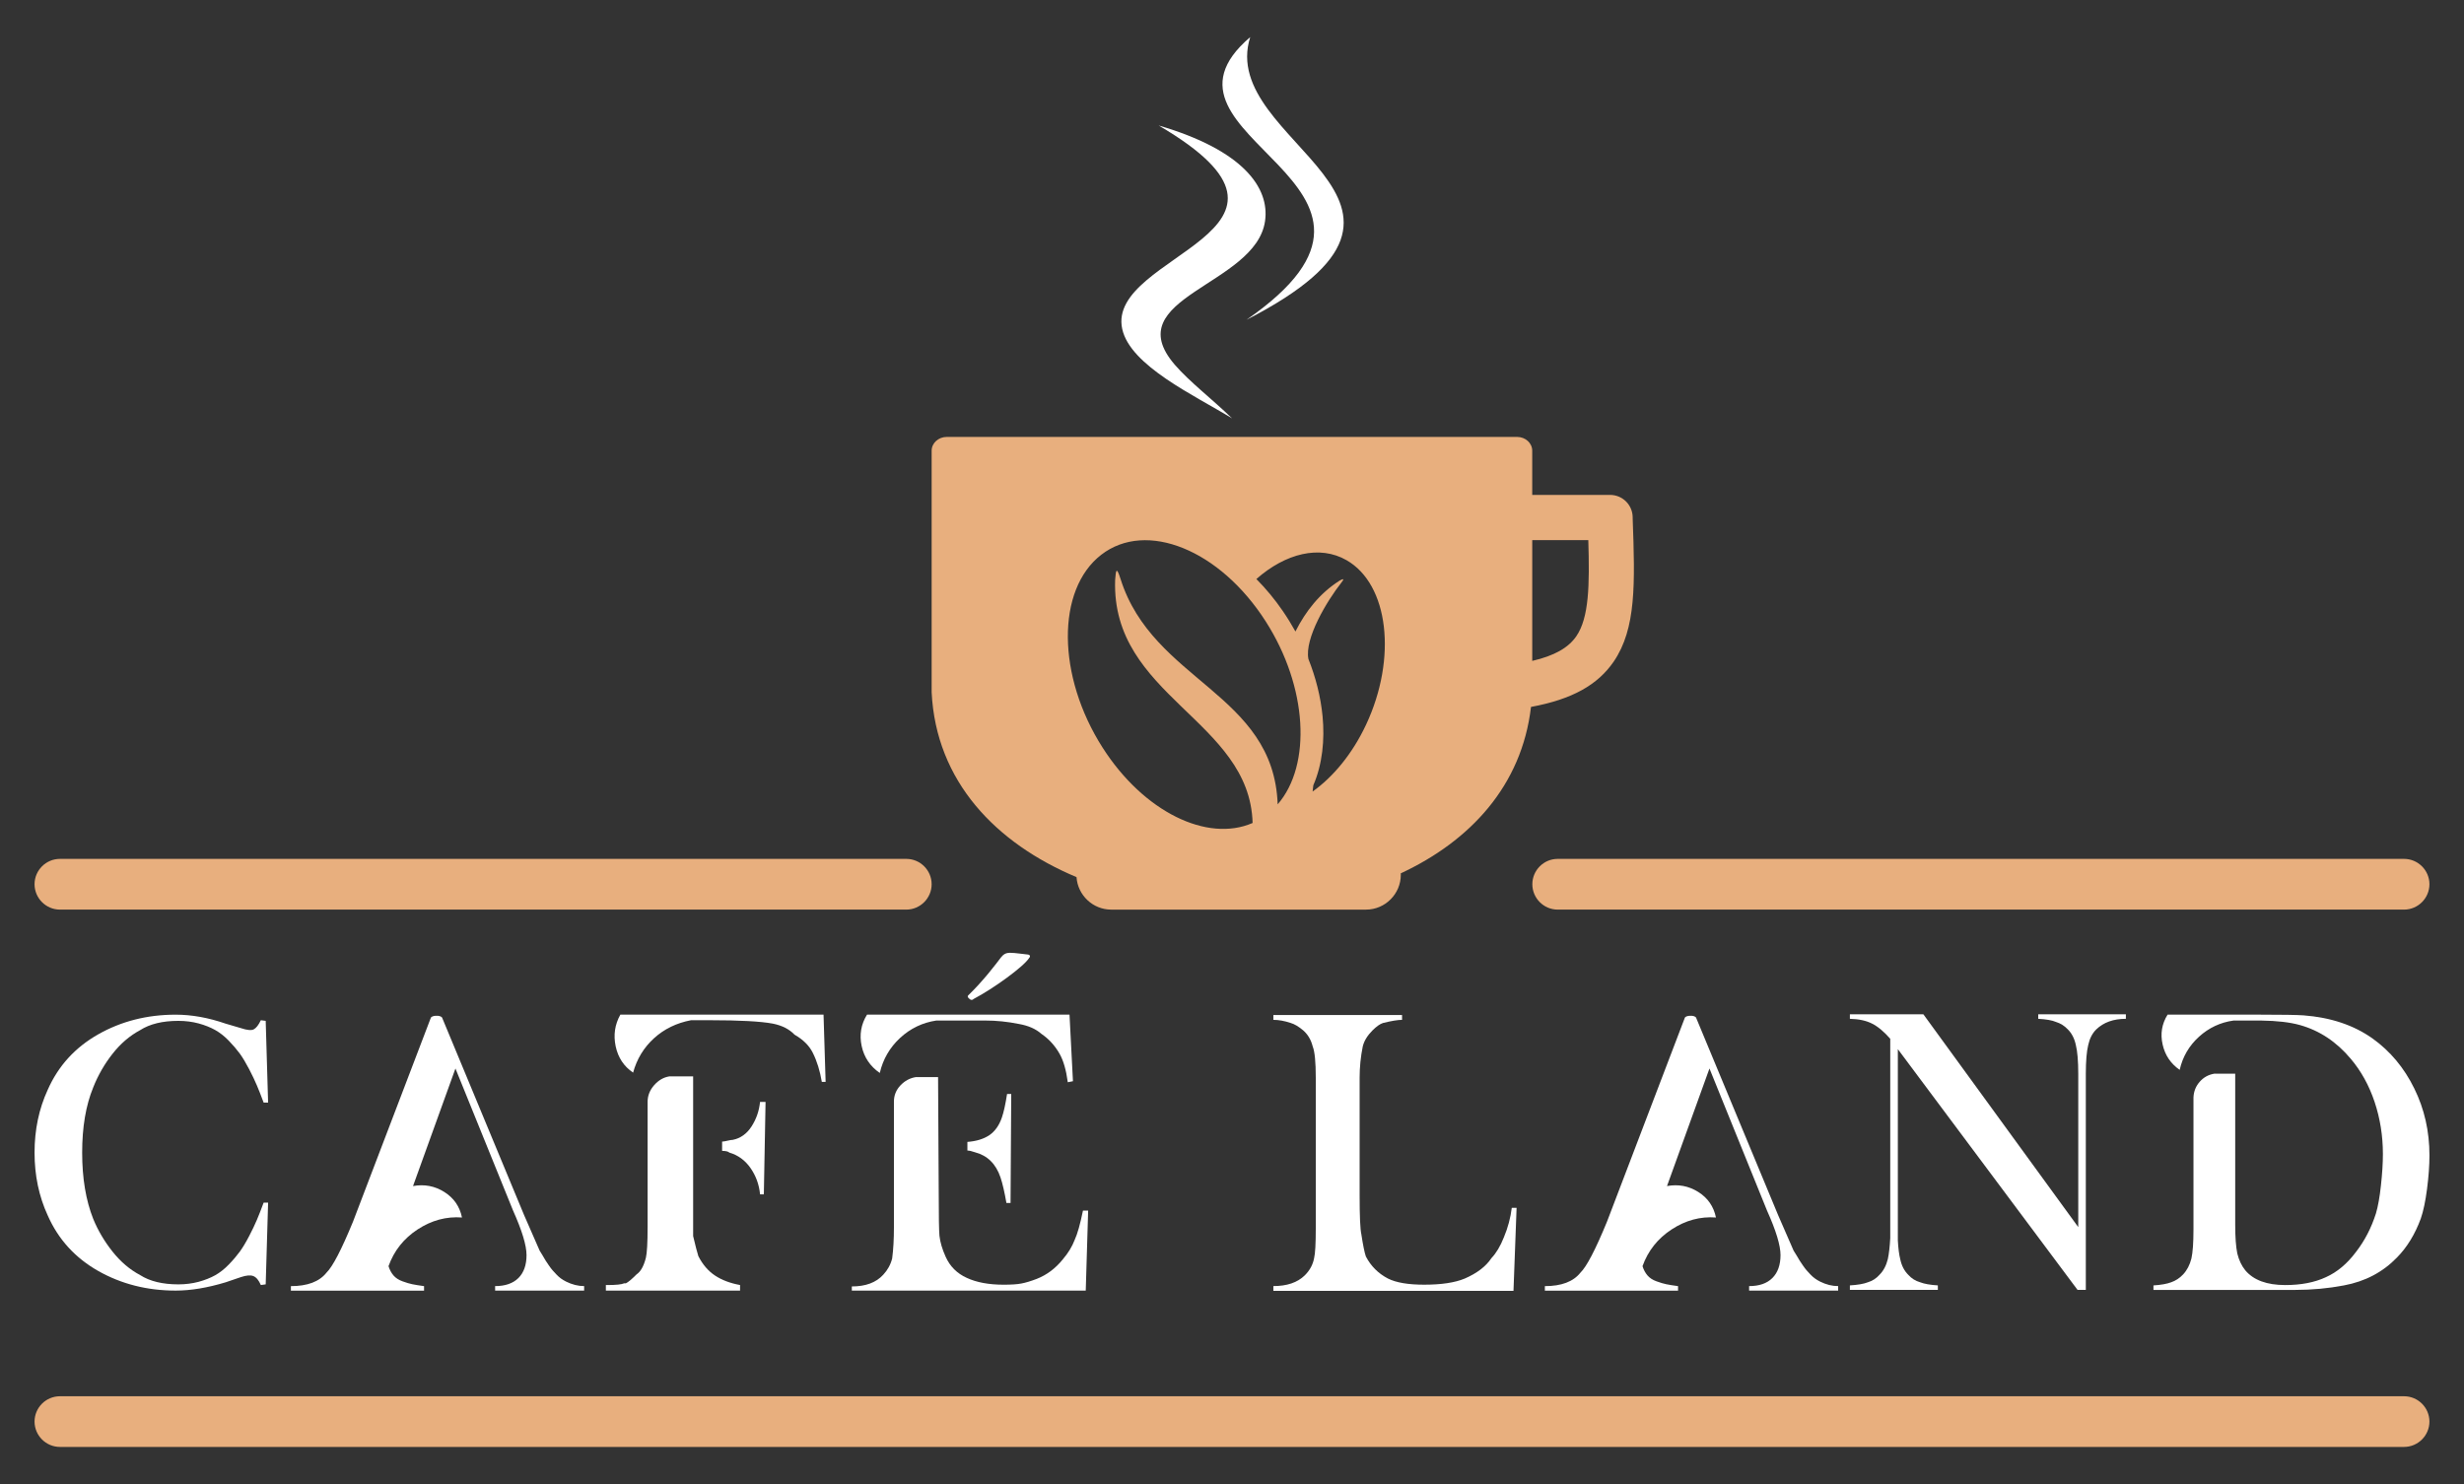
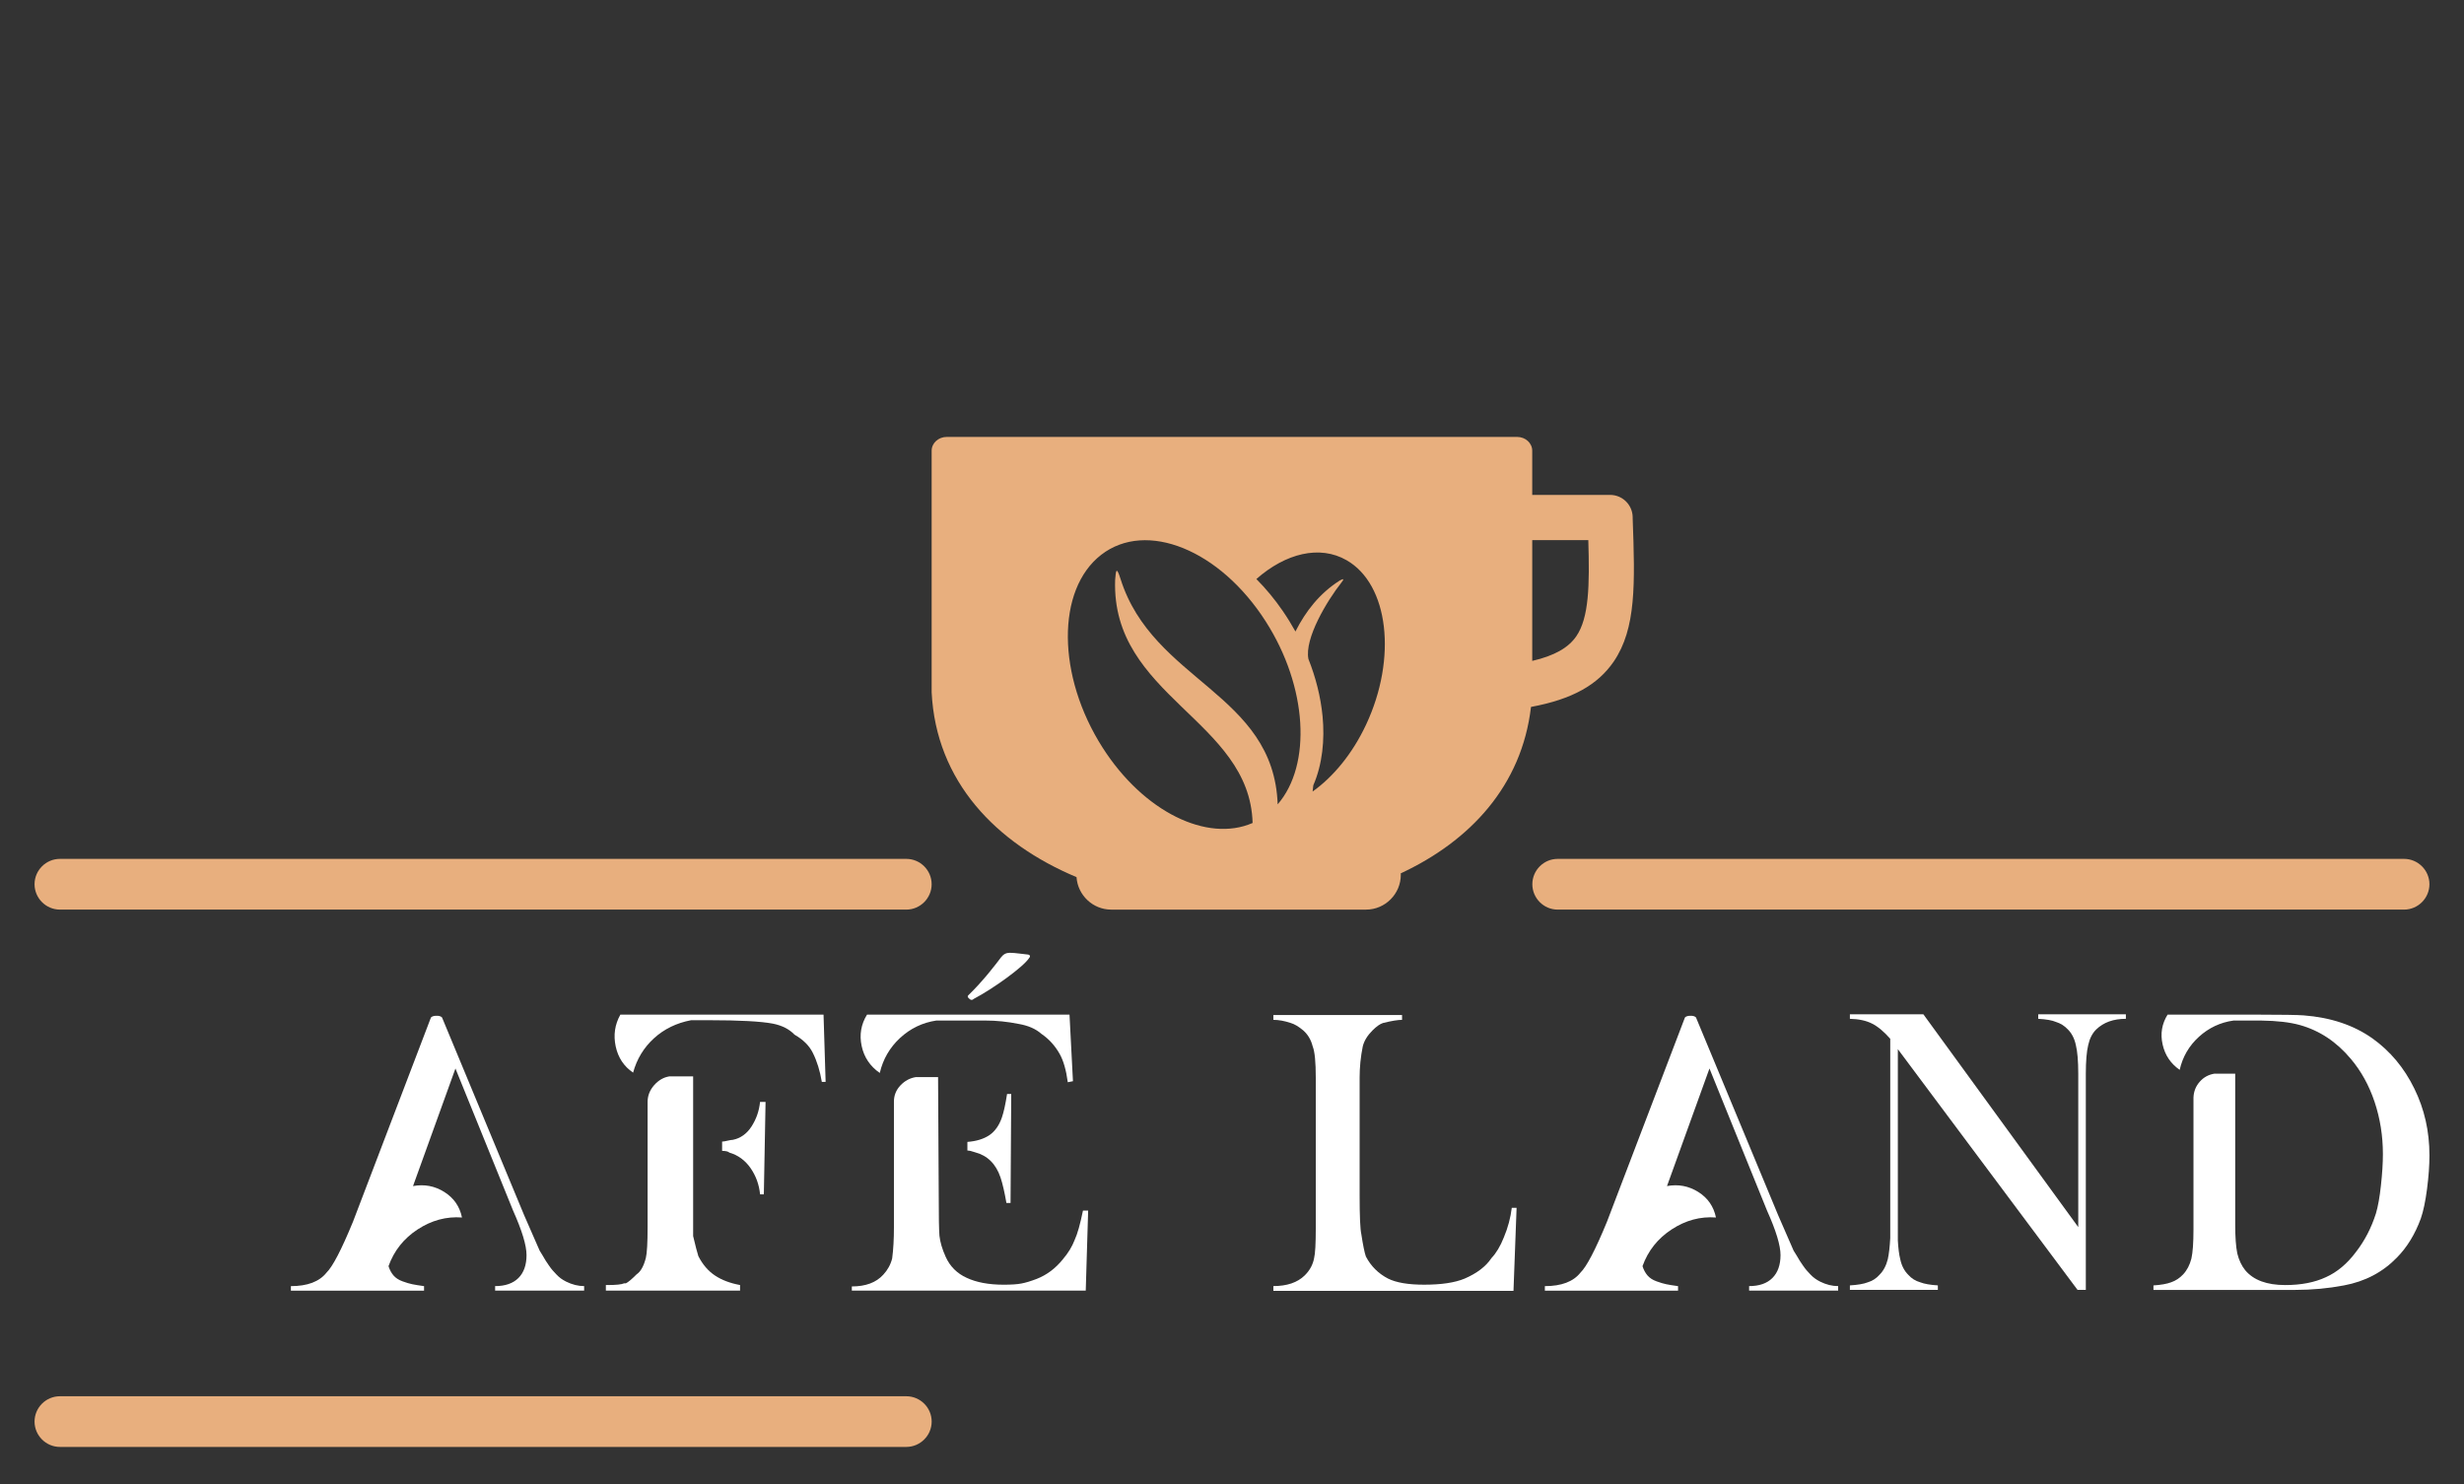
<svg xmlns="http://www.w3.org/2000/svg" version="1.1" id="Calque_1" x="0px" y="0px" width="166px" height="100px" viewBox="0 0 166 100" enable-background="new 0 0 166 100" xml:space="preserve">
  <rect x="0" y="0" width="166" height="100" fill="#333333" stroke="none" />
  <g>
    <g>
      <g>
-         <path fill="#FFFFFF" d="M17.9,86.546l-0.327,0.046c-0.139-0.322-0.304-0.523-0.499-0.602c-0.194-0.08-0.476-0.056-0.847,0.068     l-1.023,0.349c-1.226,0.371-2.348,0.559-3.368,0.559c-1.923,0-3.661-0.442-5.22-1.324c-1.559-0.886-2.693-2.133-3.402-3.743     c-0.592-1.286-0.886-2.694-0.886-4.23s0.294-2.944,0.886-4.231c0.709-1.609,1.844-2.856,3.402-3.739     c1.559-0.884,3.297-1.326,5.22-1.326c1.083,0,2.205,0.203,3.368,0.605l1.023,0.301c0.418,0.14,0.708,0.167,0.87,0.082     c0.163-0.086,0.323-0.291,0.476-0.614L17.9,68.79l0.162,5.508h-0.301c-0.171-0.463-0.325-0.852-0.456-1.161     c-0.13-0.31-0.305-0.675-0.521-1.094c-0.218-0.417-0.427-0.767-0.627-1.045c-0.205-0.278-0.452-0.569-0.745-0.872     s-0.601-0.543-0.918-0.72c-0.317-0.178-0.688-0.326-1.115-0.443c-0.427-0.114-0.881-0.173-1.36-0.173     c-1.068,0-1.927,0.209-2.58,0.627c-0.697,0.373-1.316,0.903-1.858,1.592c-0.543,0.692-0.977,1.444-1.302,2.268     c-0.497,1.208-0.744,2.671-0.744,4.392c0,1.72,0.247,3.208,0.744,4.464c0.325,0.79,0.759,1.524,1.302,2.206     c0.542,0.683,1.161,1.21,1.858,1.581c0.653,0.418,1.512,0.627,2.58,0.627c0.479,0,0.934-0.059,1.36-0.172     c0.427-0.117,0.798-0.265,1.115-0.441c0.317-0.179,0.625-0.419,0.918-0.723c0.293-0.301,0.54-0.594,0.745-0.872     c0.2-0.279,0.409-0.625,0.627-1.045c0.216-0.417,0.391-0.78,0.521-1.091c0.131-0.31,0.285-0.701,0.456-1.163h0.301L17.9,86.546z" />
        <path fill="#FFFFFF" d="M29.778,68.558l5.529,13.317c0.604,1.396,0.952,2.193,1.047,2.395c0.032,0.046,0.096,0.155,0.199,0.324     c0.099,0.173,0.17,0.289,0.206,0.35c0.04,0.063,0.109,0.165,0.21,0.313c0.099,0.148,0.188,0.26,0.255,0.338     c0.071,0.076,0.155,0.172,0.258,0.28c0.102,0.106,0.203,0.202,0.312,0.278c0.108,0.075,0.227,0.148,0.349,0.209     c0.402,0.199,0.809,0.301,1.21,0.301v0.304h-5.997v-0.304c0.681,0,1.205-0.182,1.571-0.546c0.363-0.362,0.545-0.88,0.545-1.543     c0-0.653-0.303-1.651-0.906-2.999l-3.883-9.576l-2.858,7.923c0.758-0.139,1.462-0.008,2.105,0.396     c0.641,0.404,1.041,0.976,1.193,1.721c-1.052-0.078-2.047,0.191-2.986,0.803c-0.935,0.613-1.593,1.438-1.963,2.477     c0.078,0.247,0.189,0.456,0.336,0.626c0.148,0.172,0.35,0.303,0.606,0.395c0.255,0.096,0.476,0.158,0.662,0.197     c0.185,0.038,0.448,0.082,0.79,0.128v0.304h-8.971v-0.304c1.114,0,1.912-0.301,2.395-0.904c0.416-0.404,1.014-1.551,1.789-3.438     l5.252-13.762c0.078-0.078,0.202-0.114,0.371-0.114C29.574,68.443,29.698,68.479,29.778,68.558z" />
        <path fill="#FFFFFF" d="M46.697,72.532v1.581v1.115v3.298v1.954v2.813c0.154,0.651,0.27,1.101,0.35,1.348     c0.291,0.574,0.669,1.011,1.127,1.313c0.456,0.303,1.017,0.514,1.684,0.638v0.374h-9.041v-0.258v-0.116h0.117     c0.572,0,0.946-0.039,1.115-0.116h0.115c0.156-0.074,0.396-0.276,0.721-0.602c0.278-0.187,0.486-0.558,0.628-1.118     c0.077-0.324,0.116-1.015,0.116-2.067v-8.437c0-0.417,0.147-0.793,0.441-1.128c0.293-0.332,0.635-0.531,1.022-0.592H46.697z      M55.482,68.371l0.14,4.532h-0.256c-0.124-0.742-0.325-1.394-0.604-1.952c-0.234-0.479-0.643-0.892-1.233-1.23     c-0.356-0.373-0.844-0.621-1.461-0.744c-0.825-0.155-2.25-0.231-4.278-0.231h-1.092h-0.14c-0.979,0.186-1.812,0.591-2.5,1.218     c-0.688,0.628-1.155,1.399-1.406,2.314c-0.618-0.419-1.01-1.008-1.173-1.768c-0.162-0.76-0.058-1.473,0.314-2.139H55.482z      M48.649,76.925c0.078,0,0.198-0.02,0.358-0.058c0.165-0.039,0.284-0.059,0.361-0.059c0.528-0.109,0.947-0.41,1.266-0.906     c0.32-0.498,0.509-1.045,0.571-1.65h0.371L51.46,80.48h-0.254c-0.063-0.651-0.275-1.24-0.64-1.767     c-0.367-0.526-0.841-0.875-1.43-1.046c-0.077-0.076-0.24-0.115-0.487-0.115V76.925z" />
        <path fill="#FFFFFF" d="M63.198,72.578l0.045,7.974c0,1.438,0.016,2.346,0.048,2.719c0.048,0.434,0.187,0.905,0.419,1.419     c0.292,0.649,0.769,1.122,1.418,1.416c0.663,0.31,1.495,0.463,2.487,0.463c0.511,0,0.909-0.024,1.197-0.081     c0.286-0.053,0.63-0.157,1.032-0.311c0.681-0.267,1.27-0.707,1.767-1.328c0.356-0.417,0.619-0.851,0.791-1.302     c0.187-0.402,0.371-1.059,0.558-1.973h0.349l-0.162,5.392h-5.694H57.388v-0.28c0.932,0,1.634-0.261,2.116-0.789     c0.291-0.311,0.494-0.674,0.601-1.094c0.08-0.604,0.119-1.301,0.119-2.092v-8.481c0-0.419,0.147-0.783,0.44-1.093     c0.294-0.31,0.644-0.497,1.045-0.559H63.198z M72.053,68.371l0.232,4.486l-0.348,0.069c-0.109-0.821-0.294-1.464-0.559-1.929     c-0.31-0.543-0.712-0.984-1.21-1.325c-0.384-0.341-0.896-0.564-1.533-0.674c-0.759-0.153-1.511-0.23-2.253-0.23h-2.069h-1.07     h-0.162c-0.928,0.138-1.743,0.529-2.44,1.171c-0.696,0.645-1.153,1.431-1.37,2.362c-0.651-0.45-1.059-1.056-1.221-1.815     c-0.163-0.758-0.042-1.466,0.361-2.115h0.977h3.855H72.053z M65.44,67.375c-0.089,0-0.329-0.21-0.212-0.3     c1.048-1.018,1.854-2.094,2.215-2.57c0.149-0.182,0.301-0.301,0.601-0.301c0.355,0,0.894,0.091,1.222,0.119     c0.152,0.03,0.152,0.15,0.061,0.239c-0.389,0.599-2.422,2.064-3.734,2.752c-0.033,0.029-0.063,0.061-0.123,0.061H65.44z      M65.173,76.947c0.605-0.046,1.097-0.197,1.478-0.453c0.377-0.256,0.661-0.653,0.848-1.196c0.123-0.358,0.24-0.885,0.347-1.58     h0.281l-0.046,7.343h-0.278c-0.127-0.727-0.258-1.302-0.398-1.719c-0.309-0.914-0.882-1.479-1.718-1.696     c-0.219-0.078-0.388-0.117-0.513-0.117V76.947z" />
        <path fill="#FFFFFF" d="M85.787,86.986v-0.324c0.914,0,1.619-0.237,2.113-0.72c0.342-0.339,0.552-0.728,0.631-1.162     c0.075-0.295,0.113-0.969,0.113-2.021V72.625c0-1.053-0.066-1.758-0.208-2.115c-0.109-0.434-0.316-0.789-0.628-1.07     c-0.309-0.262-0.596-0.434-0.857-0.509c-0.419-0.141-0.808-0.209-1.164-0.209v-0.327h8.669v0.327     c-0.276,0-0.704,0.068-1.275,0.209c-0.202,0.061-0.445,0.23-0.722,0.509c-0.34,0.342-0.557,0.698-0.649,1.07     c-0.142,0.697-0.212,1.402-0.212,2.115v7.927c0,1.407,0.039,2.285,0.117,2.625c0.109,0.712,0.208,1.21,0.303,1.488     c0.338,0.651,0.834,1.146,1.487,1.487c0.558,0.28,1.37,0.416,2.439,0.416c1.163,0,2.074-0.136,2.743-0.416     c0.82-0.358,1.419-0.813,1.79-1.372c0.324-0.341,0.603-0.807,0.836-1.396c0.278-0.663,0.456-1.33,0.536-1.997h0.324l-0.209,5.599     H85.787z" />
        <path fill="#FFFFFF" d="M114.258,68.558l5.532,13.317c0.605,1.396,0.954,2.193,1.044,2.395c0.034,0.046,0.1,0.155,0.201,0.324     c0.099,0.173,0.168,0.289,0.208,0.35c0.039,0.063,0.109,0.165,0.209,0.313c0.103,0.148,0.185,0.26,0.255,0.338     c0.072,0.076,0.154,0.172,0.257,0.28c0.1,0.106,0.206,0.202,0.315,0.278c0.106,0.075,0.223,0.148,0.347,0.209     c0.402,0.199,0.805,0.301,1.21,0.301v0.304h-5.998v-0.304c0.682,0,1.205-0.182,1.568-0.546c0.363-0.362,0.548-0.88,0.548-1.543     c0-0.653-0.303-1.651-0.909-2.999l-3.878-9.576l-2.861,7.923c0.76-0.139,1.46-0.008,2.105,0.396     c0.642,0.404,1.039,0.976,1.193,1.721c-1.052-0.078-2.047,0.191-2.983,0.803c-0.938,0.613-1.592,1.438-1.965,2.477     c0.077,0.247,0.191,0.456,0.336,0.626c0.148,0.172,0.35,0.303,0.606,0.395c0.255,0.096,0.476,0.158,0.662,0.197     c0.185,0.038,0.447,0.082,0.79,0.128v0.304h-8.972v-0.304c1.115,0,1.912-0.301,2.393-0.904c0.42-0.404,1.017-1.551,1.792-3.438     l5.252-13.762c0.075-0.078,0.199-0.114,0.371-0.114C114.058,68.443,114.18,68.479,114.258,68.558z" />
        <path fill="#FFFFFF" d="M127.857,83.571c0.028,0.543,0.084,0.97,0.162,1.277c0.091,0.437,0.271,0.785,0.535,1.048     c0.219,0.249,0.487,0.418,0.813,0.511c0.278,0.109,0.673,0.177,1.186,0.209v0.303h-5.926v-0.303     c0.525-0.032,0.93-0.1,1.207-0.209c0.312-0.093,0.573-0.262,0.791-0.511c0.264-0.263,0.448-0.611,0.557-1.048     c0.078-0.355,0.131-0.826,0.164-1.418V69.997c-0.42-0.479-0.824-0.819-1.223-1.021c-0.395-0.201-0.894-0.311-1.496-0.324v-0.304     h4.951l10.435,14.34V72.369c0-0.867-0.056-1.52-0.164-1.953c-0.092-0.434-0.272-0.782-0.534-1.046     c-0.232-0.248-0.504-0.416-0.814-0.51c-0.246-0.107-0.643-0.178-1.185-0.208v-0.304h5.905v0.304c-0.839,0-1.504,0.239-2,0.718     c-0.266,0.264-0.441,0.612-0.536,1.046c-0.107,0.434-0.163,1.086-0.163,1.953v14.55h-0.557l-12.107-16.223V83.571z" />
        <path fill="#FFFFFF" d="M150.586,72.346v10.181c0,0.836,0.047,1.479,0.139,1.93c0.109,0.448,0.286,0.829,0.536,1.138     c0.558,0.665,1.453,0.998,2.695,0.998c1.069,0,1.982-0.177,2.744-0.533c0.757-0.34,1.432-0.907,2.021-1.696     c0.59-0.76,1.038-1.627,1.348-2.604c0.138-0.467,0.25-1.094,0.335-1.884c0.087-0.788,0.132-1.493,0.132-2.114     c0-1.225-0.188-2.395-0.559-3.509c-0.374-1.115-0.909-2.082-1.605-2.905c-0.962-1.147-2.105-1.907-3.438-2.278     c-0.667-0.185-1.527-0.285-2.582-0.3h-1.884c-0.879,0.123-1.657,0.486-2.322,1.091c-0.667,0.605-1.101,1.348-1.301,2.232     c-0.604-0.42-0.989-0.989-1.149-1.71c-0.165-0.72-0.052-1.391,0.334-2.011h0.907h3.929h1.324c1.565,0,2.563,0.017,2.998,0.048     c1.83,0.139,3.379,0.657,4.649,1.557c1.192,0.854,2.131,1.976,2.812,3.368c0.682,1.38,1.023,2.884,1.023,4.509     c0,0.685-0.056,1.438-0.163,2.268c-0.109,0.831-0.247,1.49-0.419,1.987c-0.386,1.055-0.921,1.93-1.604,2.626     c-0.961,0.994-2.152,1.618-3.578,1.883c-1.056,0.201-2.147,0.303-3.276,0.303h-9.554v-0.303c0.496-0.032,0.892-0.1,1.185-0.209     c0.311-0.106,0.583-0.286,0.814-0.533c0.262-0.28,0.449-0.638,0.558-1.071c0.093-0.416,0.139-1.069,0.139-1.952v-8.901     c0.018-0.403,0.154-0.755,0.419-1.056c0.266-0.305,0.597-0.484,0.999-0.548H150.586z" />
      </g>
    </g>
    <path fill-rule="evenodd" clip-rule="evenodd" fill="#E8AF7E" d="M103.226,44.534c1.517-0.352,2.441-0.893,2.97-1.661   c0.855-1.251,0.901-3.404,0.808-6.477h-3.777V44.534z M103.226,33.349h5.247c0.84,0,1.521,0.681,1.521,1.523   c0,0.022,0,0.044,0,0.067c0.159,4.394,0.242,7.416-1.281,9.646c-1.068,1.555-2.772,2.534-5.569,3.051   c-0.621,5.314-4.103,9.039-8.775,11.214c0,0.033,0.004,0.067,0.004,0.099l0,0c0,1.288-1.056,2.345-2.343,2.345H74.862   c-1.235,0-2.256-0.972-2.337-2.189c-5.425-2.277-9.466-6.448-9.76-12.455c0-0.014,0-0.026,0-0.041c0-5.414,0-10.827,0-16.24   c0-0.512,0.456-0.927,1.016-0.927h38.429c0.56,0,1.016,0.415,1.016,0.927V33.349z M90.721,37.751   c2.834,1.625,3.418,6.59,1.309,11.086c-0.923,1.962-2.208,3.51-3.6,4.5c0.018-0.141,0.031-0.281,0.048-0.419   c0.618-1.422,0.774-3.082,0.624-4.655c-0.129-1.321-0.463-2.624-0.953-3.854c-0.277-1.373,1.241-3.914,2.233-5.167   c0.19-0.241,0.137-0.268-0.127-0.121c-1.348,0.859-2.29,2.061-2.981,3.432c-0.267-0.481-0.553-0.945-0.856-1.386   c-0.526-0.767-1.124-1.493-1.776-2.15C86.611,37.284,88.907,36.708,90.721,37.751 M74.19,37.383c3.038-2.349,8-0.335,11.083,4.493   c2.825,4.419,3.101,9.666,0.804,12.324c-0.271-7.497-8.406-8.275-10.585-15.185c-0.275-0.871-0.314-0.603-0.365,0.061   c-0.27,7.845,9.07,9.441,9.261,16.38c-3.046,1.33-7.331-0.736-10.105-5.076C71.197,45.552,71.156,39.733,74.19,37.383" />
    <g>
-       <path fill-rule="evenodd" clip-rule="evenodd" fill="#FFFFFF" d="M85.226,14.899c0.324-2.257-1.489-4.78-7.165-6.443    c12.201,7.146-3.571,8.64-2.456,13.713c0.548,2.487,4.879,4.473,7.399,6.022c-1.333-1.293-2.869-2.467-3.854-3.609    C75.219,20.031,84.603,19.247,85.226,14.899" />
-       <path fill-rule="evenodd" clip-rule="evenodd" fill="#FFFFFF" d="M84.227,2.5c-8.006,6.821,13.116,9.8-0.25,19.048    C99.66,13.495,81.938,9.699,84.227,2.5" />
-     </g>
+       </g>
    <g>
      <path fill-rule="evenodd" clip-rule="evenodd" fill="#E8AF7E" d="M104.941,57.875h57.021c0.94,0,1.709,0.769,1.709,1.708l0,0    c0,0.938-0.769,1.71-1.709,1.71h-57.021c-0.941,0-1.707-0.771-1.707-1.71l0,0C103.234,58.644,104,57.875,104.941,57.875z" />
      <path fill-rule="evenodd" clip-rule="evenodd" fill="#E8AF7E" d="M4.037,57.875h57.023c0.938,0,1.705,0.769,1.705,1.708l0,0    c0,0.938-0.768,1.71-1.705,1.71H4.037c-0.94,0-1.709-0.771-1.709-1.71l0,0C2.328,58.644,3.097,57.875,4.037,57.875z" />
    </g>
    <g>
-       <path fill-rule="evenodd" clip-rule="evenodd" fill="#E8AF7E" d="M61.061,97.5H4.037c-0.94,0-1.709-0.769-1.709-1.709l0,0    c0-0.941,0.769-1.706,1.709-1.706h100.904h57.021c0.94,0,1.709,0.765,1.709,1.706l0,0c0,0.94-0.769,1.709-1.709,1.709H61.061z" />
+       <path fill-rule="evenodd" clip-rule="evenodd" fill="#E8AF7E" d="M61.061,97.5H4.037c-0.94,0-1.709-0.769-1.709-1.709l0,0    c0-0.941,0.769-1.706,1.709-1.706h57.021c0.94,0,1.709,0.765,1.709,1.706l0,0c0,0.94-0.769,1.709-1.709,1.709H61.061z" />
    </g>
  </g>
</svg>